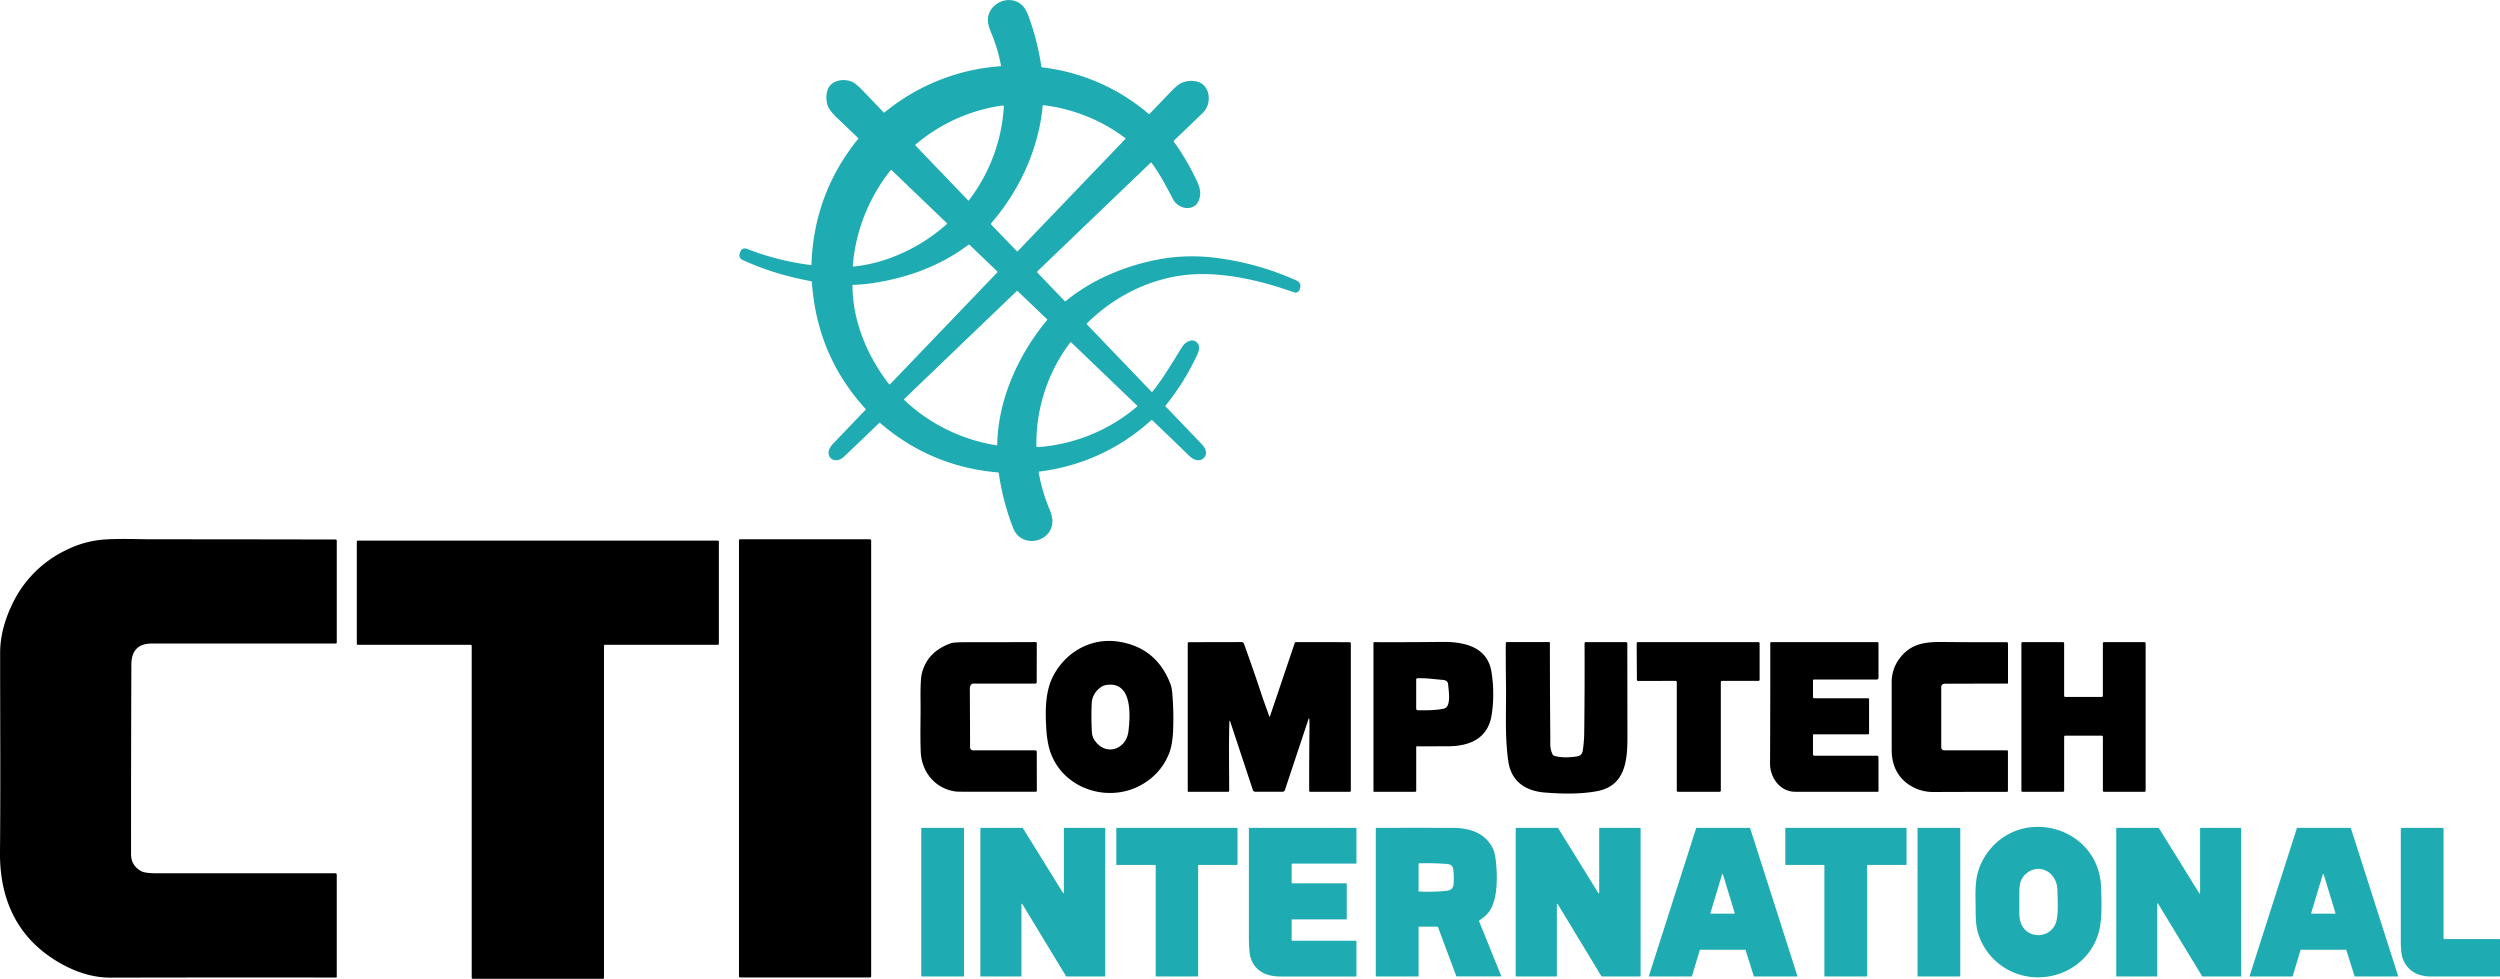
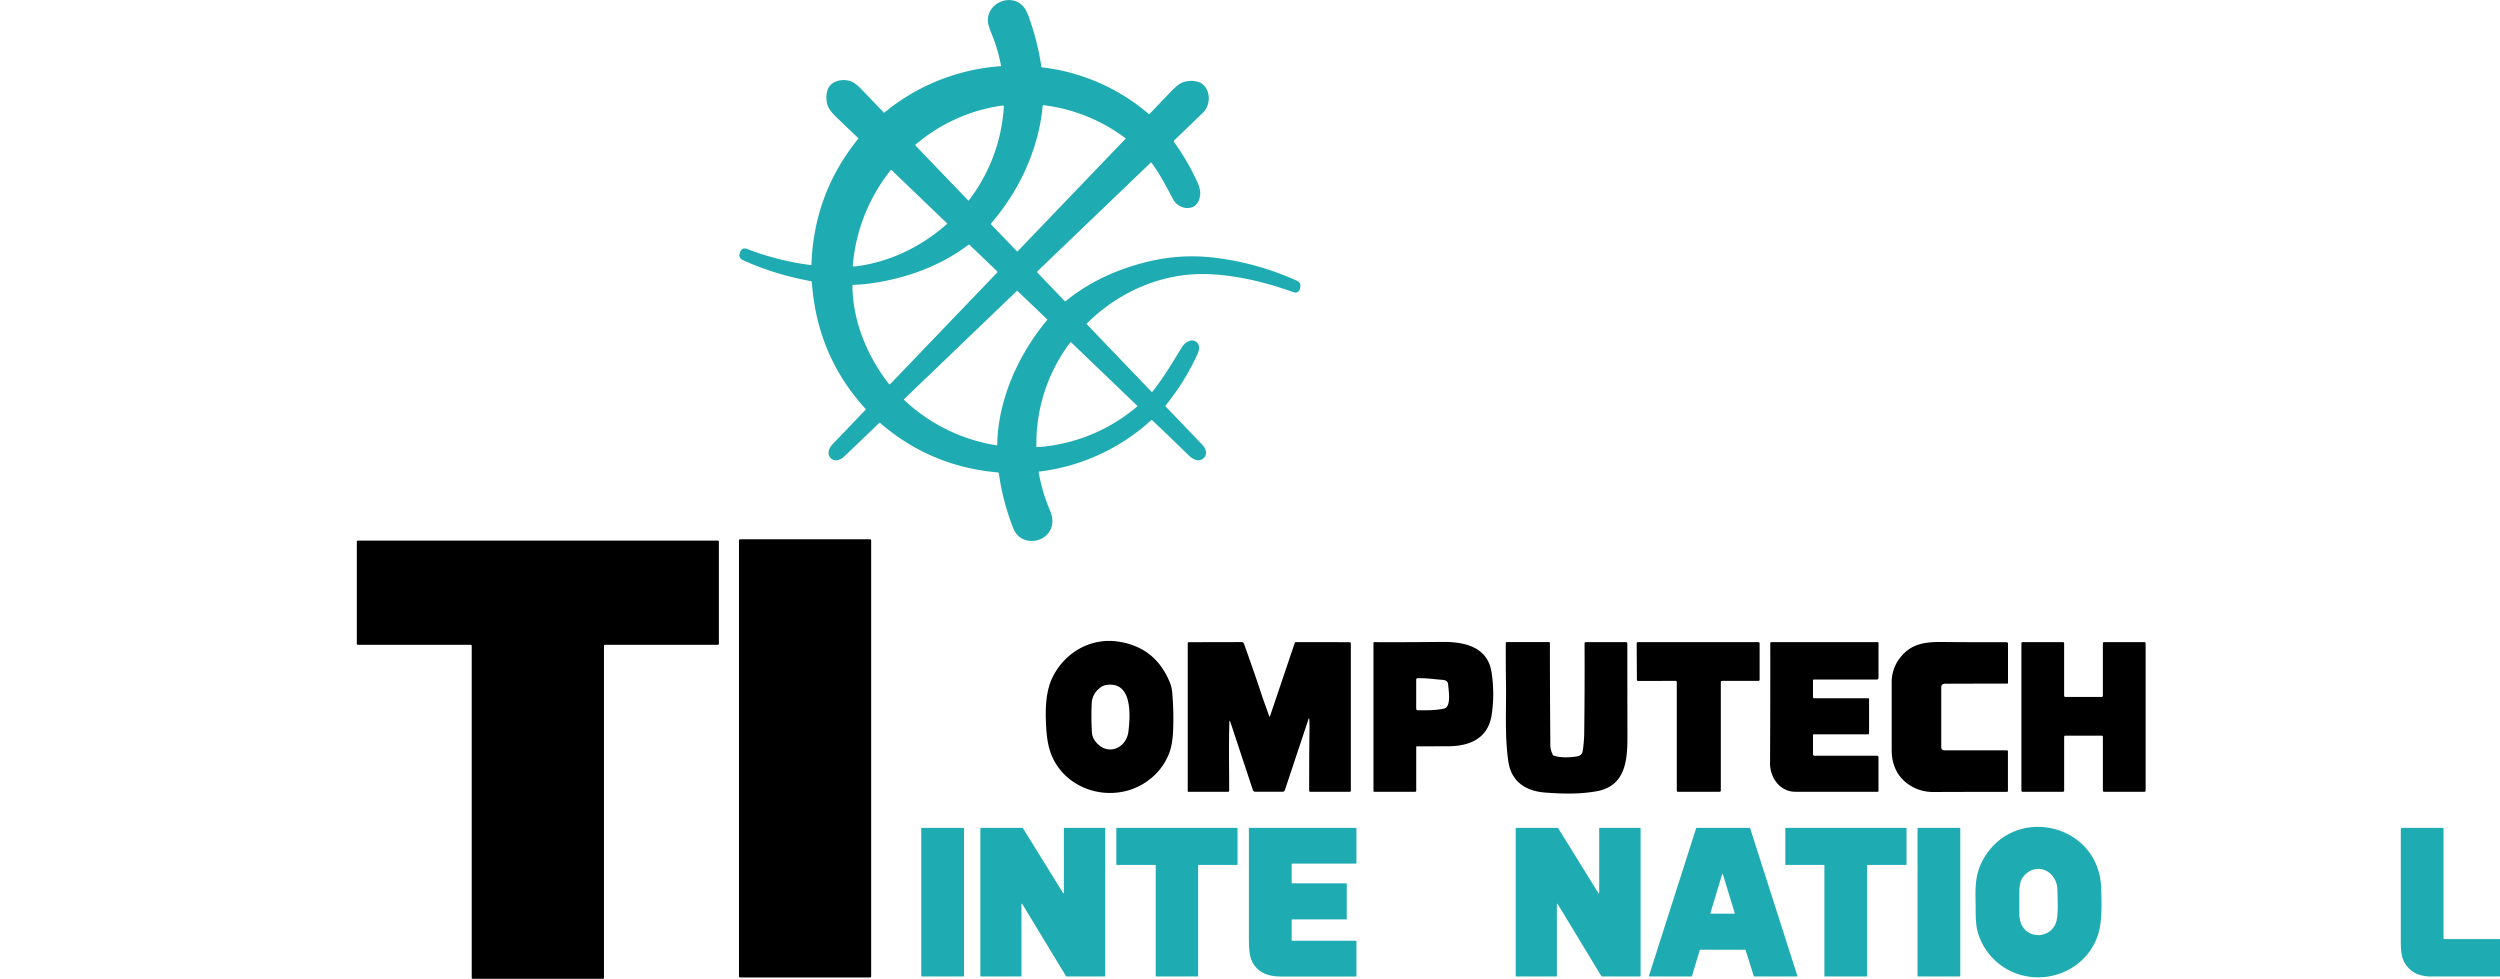
<svg xmlns="http://www.w3.org/2000/svg" id="Layer_1" data-name="Layer 1" viewBox="0 0 1871.35 732.68">
  <defs>
    <style>.cls-1{fill:#1fabb2;}</style>
  </defs>
  <path class="cls-1" d="M749.29,49.07A121.8,121.8,0,0,0,742.14,25q-2.43-5.87-2.63-8.81c-1-14.27,18.14-22.26,27.24-10.41a31.86,31.86,0,0,1,3.74,8,192.28,192.28,0,0,1,9,36,.71.71,0,0,0,.67.66,149.16,149.16,0,0,1,79.73,34.87.4.4,0,0,0,.55,0q7.47-7.77,14.94-15.6,5.64-5.92,8.41-7.33a17.79,17.79,0,0,1,11.63-1.44c9.48,1.77,11.61,13.54,7.16,20.8a21.5,21.5,0,0,1-3.27,3.74q-10,9.66-20.37,19.56a1,1,0,0,0-.12,1.26A176.48,176.48,0,0,1,896,135.75a23.82,23.82,0,0,1,2.37,7.57c.28,3.72-.93,8.77-4.3,10.92-5.51,3.49-13,.41-15.82-4.8-5.07-9.46-9.87-19-16.34-27.68a.35.35,0,0,0-.5-.07l0,0-84.64,81.16a.9.9,0,0,0,0,1.45L797,225.4a.46.46,0,0,0,.71,0q21.26-17.35,50.06-26.36c21.13-6.6,40.74-8.73,62.63-6A211.79,211.79,0,0,1,970.51,210c2.56,1.14,3.43,3.05,2.63,5.74l-.29,1a3.2,3.2,0,0,1-4,2.14l-.15,0q-35.79-12.87-65.37-13.7c-33.88-.95-65.83,13.28-89.77,36.89a.44.44,0,0,0,0,.7l48.32,50.4a.54.54,0,0,0,.76,0l.05-.05c8.39-10.52,15.14-22.11,22.23-33.55,2.15-3.48,7.88-7,11.43-2.78,2.29,2.71.87,6.49-.51,9.42a178.66,178.66,0,0,1-23.34,37.32.49.49,0,0,0,0,.73q13.74,14.29,27.41,28.6c3.08,3.21,4.44,8.38-.14,10.93-3.52,2-7.5-.49-10.18-3.11q-13.44-13.15-27.08-26.1a.55.55,0,0,0-.83,0A151.15,151.15,0,0,1,777.86,353a.42.42,0,0,0-.36.47v0a126.77,126.77,0,0,0,7.83,27.12,28.71,28.71,0,0,1,2.44,8.51c.78,17-23.13,22.15-29.33,6.3a180.6,180.6,0,0,1-10.75-41,.82.82,0,0,0-.82-.78q-50.19-4.32-88.12-37.05a.4.4,0,0,0-.61,0q-13.41,13-26.78,25.62c-3.63,3.44-9.77,3.3-11-2-.73-3.14,1.21-6,3.58-8.45q12-12.47,24.06-25.09a.37.37,0,0,0,0-.5q-33.91-37-39.57-87.23c-.3-2.6-.55-5.2-.77-7.81a.72.72,0,0,0-.58-.63c-17.82-3.35-34.58-8.18-51.42-16a3.76,3.76,0,0,1-2-4.62l.31-.92q1.38-4.1,5.42-2.54a202.41,202.41,0,0,0,47.43,12c.38.05.57-.12.59-.51q1.81-53.09,35-94a.39.39,0,0,0,0-.51q-7.83-7.48-15.55-14.88-5.58-5.33-7-8.68c-1.91-4.6-2-12.31,1.95-16.28s10.88-4.39,15.52-2.51q3.24,1.32,8.26,6.57,8,8.35,16,16.67a.29.29,0,0,0,.38,0,154,154,0,0,1,86.83-34.71C749.2,49.59,749.35,49.41,749.29,49.07Zm2.12,30.83c0-.71-.28-1-1-.91a127.11,127.11,0,0,0-65.08,29.25.44.44,0,0,0,0,.74l39.27,40.94a.38.38,0,0,0,.67,0A127.69,127.69,0,0,0,751.41,79.9Zm28.49,4.65c-4,30.24-17.9,59.34-37.76,82.32a1.06,1.06,0,0,0,0,1.43l19,19.73a.4.4,0,0,0,.66,0l80.71-84.15a.28.28,0,0,0,0-.37l0,0a126.84,126.84,0,0,0-61.14-24.73.71.71,0,0,0-.92.76C780.3,81.05,780.14,82.72,779.9,84.55ZM666.69,127.41a131.84,131.84,0,0,0-28.35,71.49.57.57,0,0,0,.52.63H639c25.71-2.68,50.62-14.71,69.77-31.83a.41.41,0,0,0,0-.67l-41.37-39.67a.49.49,0,0,0-.68,0Zm58,56c-21.92,16.47-48.46,25.69-75.56,29.06a96.29,96.29,0,0,1-10.53.72.46.46,0,0,0-.51.52c.19,26.43,10.69,52.13,27.16,73.57a.73.73,0,0,0,1.27.07l79.79-83.21a.73.73,0,0,0,0-1.15L726,183.51A.89.89,0,0,0,724.69,183.44Zm-48,115.85a130.29,130.29,0,0,0,69.36,34.1.36.36,0,0,0,.41-.3s0,0,0-.06c.51-33.77,15.94-67.76,37.31-93.39a.44.44,0,0,0,0-.66l-22-21a.49.49,0,0,0-.77,0l-84.33,80.88a.33.33,0,0,0,0,.47Zm124.39-42.87a125.42,125.42,0,0,0-25.28,77.74.46.46,0,0,0,.54.51q3.5-.12,7-.57a128.91,128.91,0,0,0,67.78-29.73.45.45,0,0,0,0-.77L801.9,256.35A.45.45,0,0,0,801.13,256.42Z" />
-   <path d="M8.72,453.2a85.15,85.15,0,0,1,40.91-41.49,76.2,76.2,0,0,1,27.22-7.77c11.52-.95,28.23-.26,36.48-.26q64.5,0,129,.14c2.92,0,5.86,0,8.83,0a.91.91,0,0,1,.92.88v76.28a.75.75,0,0,1-.75.74q-68.78,0-137.75,0-15.19,0-15.25,15.73-.27,71-.23,142,0,8.45,7.72,12.72c2.28,1.27,7.93,1.52,11.4,1.52q66.57,0,133.85,0a1,1,0,0,1,1,1h0v76.49a.55.55,0,0,1-.55.54h0q-84.24-.12-168.83.08-17,0-34.46-9.09C14.79,705.15-.34,675.61,0,637.93c.45-49.73.09-99.51.1-149.25Q.11,471.51,8.72,453.2Z" />
  <path d="M652.1,404.52V730.83a.85.85,0,0,1-.85.85H554a.85.85,0,0,1-.85-.85V404.53a.85.85,0,0,1,.85-.85h97.3A.85.85,0,0,1,652.1,404.52Z" />
  <path d="M452.1,483.47V731.89a.79.79,0,0,1-.79.79H353.89a.79.79,0,0,1-.79-.79V483.47a.79.79,0,0,0-.79-.79H267.88a.79.79,0,0,1-.79-.79V405.47a.79.79,0,0,1,.79-.79H537.31a.79.79,0,0,1,.79.79v76.42a.79.79,0,0,1-.79.79H452.89A.79.79,0,0,0,452.1,483.47Z" />
  <path d="M787.57,507.64c8.9-18.84,28.51-30.59,49.63-27.36q28.45,4.34,39,31.89a29.82,29.82,0,0,1,1.36,7.52,219.92,219.92,0,0,1,.56,27q-.42,10.31-2.76,16.63a45.42,45.42,0,0,1-17.06,21.73c-24.64,17.2-60.9,7.45-71.66-21q-2.85-7.55-3.52-19.61C782.45,532.66,782.4,518.59,787.57,507.64Zm57.08,40c1.48-11.83,3.28-38.45-17.15-34.8a10.2,10.2,0,0,0-4.82,2.63,15,15,0,0,0-5.49,10.92q-.47,10.88.13,21.74a12.29,12.29,0,0,0,2.76,7C828.79,566.27,843.06,560.33,844.65,547.68Z" />
-   <path d="M726.61,512.82a5,5,0,0,0-.65,2.86q.12,21.72.18,43.31a2.37,2.37,0,0,0,2.69,2.68l46.13,0a1,1,0,0,1,1.1,1.1l.06,29.09a.81.81,0,0,1-.79.8l-46.23,0q-12.06,0-13.49-.16c-15.35-1.92-25.73-14.44-26.38-29.6-.56-13,0-26-.16-39q-.18-15,1-19.89,4-16.09,21.47-22.42,2.34-.86,10-.85,26.85,0,53.74-.11a.78.78,0,0,1,.79.78h0l-.06,29.27a1,1,0,0,1-1,1H728.76A2.46,2.46,0,0,0,726.61,512.82Z" />
  <path d="M920.26,540.39c-.57,17.2-.14,34.47-.18,51.54a.75.75,0,0,1-.74.75H889.59a.45.45,0,0,1-.52-.51l0-110.66a.8.8,0,0,1,.8-.8l37.63-.08c2.08,0,3.06-.46,3.9,1.89q8.1,22.58,12.8,37c1.76,5.42,3.94,10.94,5.8,16.44.23.69.46.69.7,0l18.45-54.62a.92.92,0,0,1,1-.7l40,.06a1,1,0,0,1,1,1V591.93a.75.75,0,0,1-.75.74l-29.77,0a.65.65,0,0,1-.65-.65h0q-.07-22.63.21-45.36.06-4.21-.09-7.88c-.06-1.43-.32-1.47-.77-.11l-17.5,52.63a1.83,1.83,0,0,1-1.89,1.36l-20.32,0a1.9,1.9,0,0,1-1.8-1.3l-16.91-51.11C920.5,539.22,920.3,539.24,920.26,540.39Z" />
  <path d="M1060.1,559.19v32.74a.76.76,0,0,1-.75.75H1028.6a.49.49,0,0,1-.5-.49v-111a.51.51,0,0,1,.51-.51h0q25.35.1,50.73-.18c16.48-.17,34,3.45,37.09,22.43a103.81,103.81,0,0,1,.06,32.68c-2.94,17.49-16.76,23-32.78,23l-23.12.06A.49.49,0,0,0,1060.1,559.19Zm18.62-50.38c-4.08-.28-11-1.34-17.64-1.12a1,1,0,0,0-1,1v21.73a1.25,1.25,0,0,0,1.26,1.26h0c6.57,0,13,.14,19.52-1.26,5.71-1.22,3.44-13.85,3.14-18C1083.8,509.31,1081.39,509,1078.72,508.81Z" />
  <path d="M1454.62,512a2.23,2.23,0,0,0-1.52,2.14l0,45.32a2.17,2.17,0,0,0,2.17,2.17h47a.76.76,0,0,1,.75.75V592a.73.73,0,0,1-.73.73q-27,0-54.15.11a33.57,33.57,0,0,1-13.3-2.31c-12.47-5.23-18.83-15.59-18.83-29.05q0-25.12,0-50.25a29.36,29.36,0,0,1,5.62-18c8.39-11.4,19-12.8,32.37-12.67q23.88.24,47.82.13a1.1,1.1,0,0,1,1.25,1.25v29.26a.5.5,0,0,1-.5.5q-22.77,0-45.75.09A6,6,0,0,0,1454.62,512Z" />
  <path d="M1179.84,566.29c3.12-.46,4.55-1.65,5-4.87a104.15,104.15,0,0,0,1-11.66q.43-34.17.27-68.27a.8.8,0,0,1,.8-.81h30a1.07,1.07,0,0,1,1.22,1.21q0,33.92.07,68.29c.06,17.87-.85,38.08-23,42.09-12.63,2.28-25.41,2-38.51,1-14.61-1.08-25.48-8.11-27.68-23.5-2.75-19.28-1.42-38.43-1.71-57.8q-.24-15.3-.15-30.53a.82.82,0,0,1,.82-.81l31.44,0a.66.66,0,0,1,.75.74q0,35.71.31,71.75c0,4.42-.38,7.28,1.83,11.84a1.25,1.25,0,0,0,.72.63C1167.89,567.33,1174.71,567.05,1179.84,566.29Z" />
  <path d="M1288.1,510.54v81.28a.87.87,0,0,1-.86.86H1256a.86.86,0,0,1-.86-.86v-81.3a.86.86,0,0,0-.86-.86h0l-28.14.06a.86.86,0,0,1-.86-.86l-.16-27.32a.85.85,0,0,1,.86-.86h90.3a.86.86,0,0,1,.86.86l0,27.28a.87.87,0,0,1-.86.86H1289A.85.85,0,0,0,1288.1,510.54Z" />
  <path d="M1357.09,509.44l0,12.35a.89.89,0,0,0,.89.89h40.35a.66.66,0,0,1,.75.75v25.5a.76.76,0,0,1-.75.75H1357.6a.5.5,0,0,0-.5.5v14.25a1.1,1.1,0,0,0,1.24,1.25H1405a1.13,1.13,0,0,1,1.12,1.11l0,25.34a.54.54,0,0,1-.54.54h0l-61.72,0c-11.55,0-19-10.69-18.9-21.28q.22-45.1.17-90a.73.73,0,0,1,.73-.73h79.51a.76.76,0,0,1,.76.76h0l0,26a1.25,1.25,0,0,1-1.25,1.24h-47A.67.67,0,0,0,1357.09,509.44Z" />
  <path d="M1573.28,550.68h-27.36a.82.82,0,0,0-.82.82v40.36a.82.82,0,0,1-.82.82h-30.36a.82.82,0,0,1-.82-.82V481.5a.82.82,0,0,1,.82-.82h30.35a.82.82,0,0,1,.82.82l0,39.34a.82.82,0,0,0,.82.82l27.35,0a.82.82,0,0,0,.82-.82V481.5a.82.82,0,0,1,.82-.82h30.37a.82.82,0,0,1,.82.82V591.86a.82.82,0,0,1-.82.82h-30.36a.82.82,0,0,1-.82-.82V551.5A.82.82,0,0,0,1573.28,550.68Z" />
  <path class="cls-1" d="M1484.61,643.12c23.5-41.42,86.4-26.51,88.16,21.18.38,10.18.84,24-1.71,33.36-7.62,28-39.5,41.61-65.62,29.46a46.59,46.59,0,0,1-25.36-30.75q-1.23-5-1.23-15.51C1478.85,667.45,1477.38,655.87,1484.61,643.12Zm28.28,48.36c5.2,12,21.79,10.87,26-.62,2.14-5.79,1.25-18.44,1.17-24.68-.1-7.66-5-14.63-12.7-15.68-5.87-.8-11.82,2.93-14.32,8.15-.94,2-1.42,4.89-1.46,8.8q-.09,8,0,16A21.88,21.88,0,0,0,1512.89,691.48Z" />
  <rect class="cls-1" x="689.6" y="619.68" width="32" height="111.24" rx="0.33" />
  <path class="cls-1" d="M764.28,730.93H734.17a.32.32,0,0,1-.32-.32h0V620a.32.32,0,0,1,.32-.32h31.19a.33.33,0,0,1,.27.15l30.13,48.64a.32.32,0,0,0,.44.1.34.34,0,0,0,.15-.26V620a.32.32,0,0,1,.32-.32H827a.32.32,0,0,1,.32.32h0V730.61a.32.32,0,0,1-.32.32H798.27a.32.32,0,0,1-.27-.15l-32.81-54.17a.33.33,0,0,0-.45-.1.32.32,0,0,0-.14.27v53.83a.32.32,0,0,1-.32.32Z" />
  <path class="cls-1" d="M896.85,647.76V730.6a.33.33,0,0,1-.33.33H865.43a.33.33,0,0,1-.33-.33h0V647.76a.33.33,0,0,0-.33-.33H835.93a.33.33,0,0,1-.33-.33h0V620a.33.33,0,0,1,.33-.33H926a.33.33,0,0,1,.33.33V647.1a.33.33,0,0,1-.33.33H897.18a.33.33,0,0,0-.33.33Z" />
  <path class="cls-1" d="M966.85,688.68v15a.44.44,0,0,0,.5.5h47.5a.44.44,0,0,1,.5.5v26a.25.25,0,0,1-.28.28q-28.2,0-56.48,0c-10.15,0-18.74-3.55-22.25-13.5q-1.51-4.29-1.5-16.22,0-40.66,0-81.29a.27.27,0,0,1,.27-.26h79.74a.44.44,0,0,1,.5.5v25.75a.44.44,0,0,1-.5.5h-47.5a.44.44,0,0,0-.5.5v13.75a.44.44,0,0,0,.5.5h40.25a.44.44,0,0,1,.5.5v26.25a.25.25,0,0,1-.25.25h-40.5A.44.44,0,0,0,966.85,688.68Z" />
-   <path class="cls-1" d="M1061.85,694.18v36.5a.22.22,0,0,1-.25.25h-31.25a.44.44,0,0,1-.5-.5V620.2a.44.44,0,0,1,.5-.5q28.68-.08,57.24,0c12.54.06,24.15,3.64,30,15.63q1.7,3.45,2.44,12.55c.8,9.82.65,22.81-3.46,31.25-2.49,5.12-5.19,6.9-9.11,9.79a.64.64,0,0,0-.24.84l16.43,40.62c.13.33,0,.5-.34.5h-32.67a.6.6,0,0,1-.63-.43l-13.58-36.36a.66.66,0,0,0-.67-.46h-13.44A.44.44,0,0,0,1061.85,694.18Zm.41-26.85a124.74,124.74,0,0,0,20.89-.57c3.06-.37,4.69-2,4.91-5a59.08,59.08,0,0,0-.23-10.88c-.32-2.84-2.12-4-4.74-4.16a189.52,189.52,0,0,0-20.79-.48.42.42,0,0,0-.45.47v20.18A.38.38,0,0,0,1062.26,667.33Z" />
  <path class="cls-1" d="M1165,730.93h-30.13a.31.31,0,0,1-.31-.31h0V620a.31.31,0,0,1,.31-.31h31.17a.32.32,0,0,1,.26.15l30.19,48.76a.31.31,0,0,0,.42.09.32.32,0,0,0,.15-.25V620a.31.31,0,0,1,.31-.31h30.37a.31.31,0,0,1,.31.31h0V730.62a.31.31,0,0,1-.31.31H1199a.3.3,0,0,1-.26-.15l-32.78-54.14a.32.32,0,0,0-.43-.12.3.3,0,0,0-.15.28v53.82a.31.31,0,0,1-.31.31Z" />
  <path class="cls-1" d="M1306.31,710.93h-33.64a.33.33,0,0,0-.32.24l-5.85,19.52a.34.34,0,0,1-.32.24h-31.56a.33.33,0,0,1-.33-.33.3.3,0,0,1,0-.1l35.36-110.59a.31.31,0,0,1,.31-.23h39.77a.33.33,0,0,1,.31.23l35.36,110.59a.33.33,0,0,1-.22.41l-.09,0h-32a.31.31,0,0,1-.31-.23l-6.17-19.54A.33.33,0,0,0,1306.31,710.93Zm-26-27.41a.32.32,0,0,0,.21.41l.1,0,17.57,0a.33.33,0,0,0,.33-.33s0-.06,0-.09l-8.84-29a.35.35,0,0,0-.42-.22.35.35,0,0,0-.21.22Z" />
  <path class="cls-1" d="M1397.6,647.8v82.76a.38.38,0,0,1-.37.37H1366a.37.37,0,0,1-.37-.37V647.8a.38.38,0,0,0-.37-.37h-28.51a.37.37,0,0,1-.37-.37v-27a.37.37,0,0,1,.37-.37h90a.38.38,0,0,1,.37.37v27a.38.38,0,0,1-.37.37H1398A.37.37,0,0,0,1397.6,647.8Z" />
  <rect class="cls-1" x="1435.35" y="619.68" width="32" height="111.24" rx="0.28" />
-   <path class="cls-1" d="M1614.54,730.93h-30.13a.31.31,0,0,1-.31-.31h0V620a.31.31,0,0,1,.31-.31h31.33a.32.32,0,0,1,.26.15l30.29,48.89a.31.31,0,0,0,.42.09.32.32,0,0,0,.15-.25V620a.31.31,0,0,1,.31-.31h30.13a.31.31,0,0,1,.31.31h0V730.62a.31.31,0,0,1-.31.31h-28.65a.3.3,0,0,1-.26-.15l-33-54.43a.32.32,0,0,0-.43-.12.3.3,0,0,0-.15.28v54.11a.31.31,0,0,1-.31.31Z" />
-   <path class="cls-1" d="M1756,710.93h-33.66a.31.31,0,0,0-.31.23l-5.85,19.54a.32.32,0,0,1-.31.23h-31.59a.32.32,0,0,1-.33-.31.2.2,0,0,1,0-.11l35.37-110.61a.31.31,0,0,1,.3-.22h39.79a.33.33,0,0,1,.3.22l35.38,110.61a.32.32,0,0,1-.21.4.18.18,0,0,1-.1,0h-32a.31.31,0,0,1-.3-.22l-6.16-19.56A.33.33,0,0,0,1756,710.93Zm-26-27.4a.32.32,0,0,0,.21.4h.1l17.58,0a.32.32,0,0,0,.31-.33s0-.05,0-.08l-8.84-29.06a.33.33,0,0,0-.41-.21.32.32,0,0,0-.2.21Z" />
  <path class="cls-1" d="M1829.6,702.93h41.25a.44.44,0,0,1,.5.5v27.24a.26.26,0,0,1-.26.26h-50.51a29.54,29.54,0,0,1-9.79-1.31,19.5,19.5,0,0,1-12.24-12.13q-1.47-4.08-1.46-13.3,0-41.78,0-83.5a1,1,0,0,1,1-1h30.24a.76.76,0,0,1,.75.75v82A.44.44,0,0,0,1829.6,702.93Z" />
</svg>